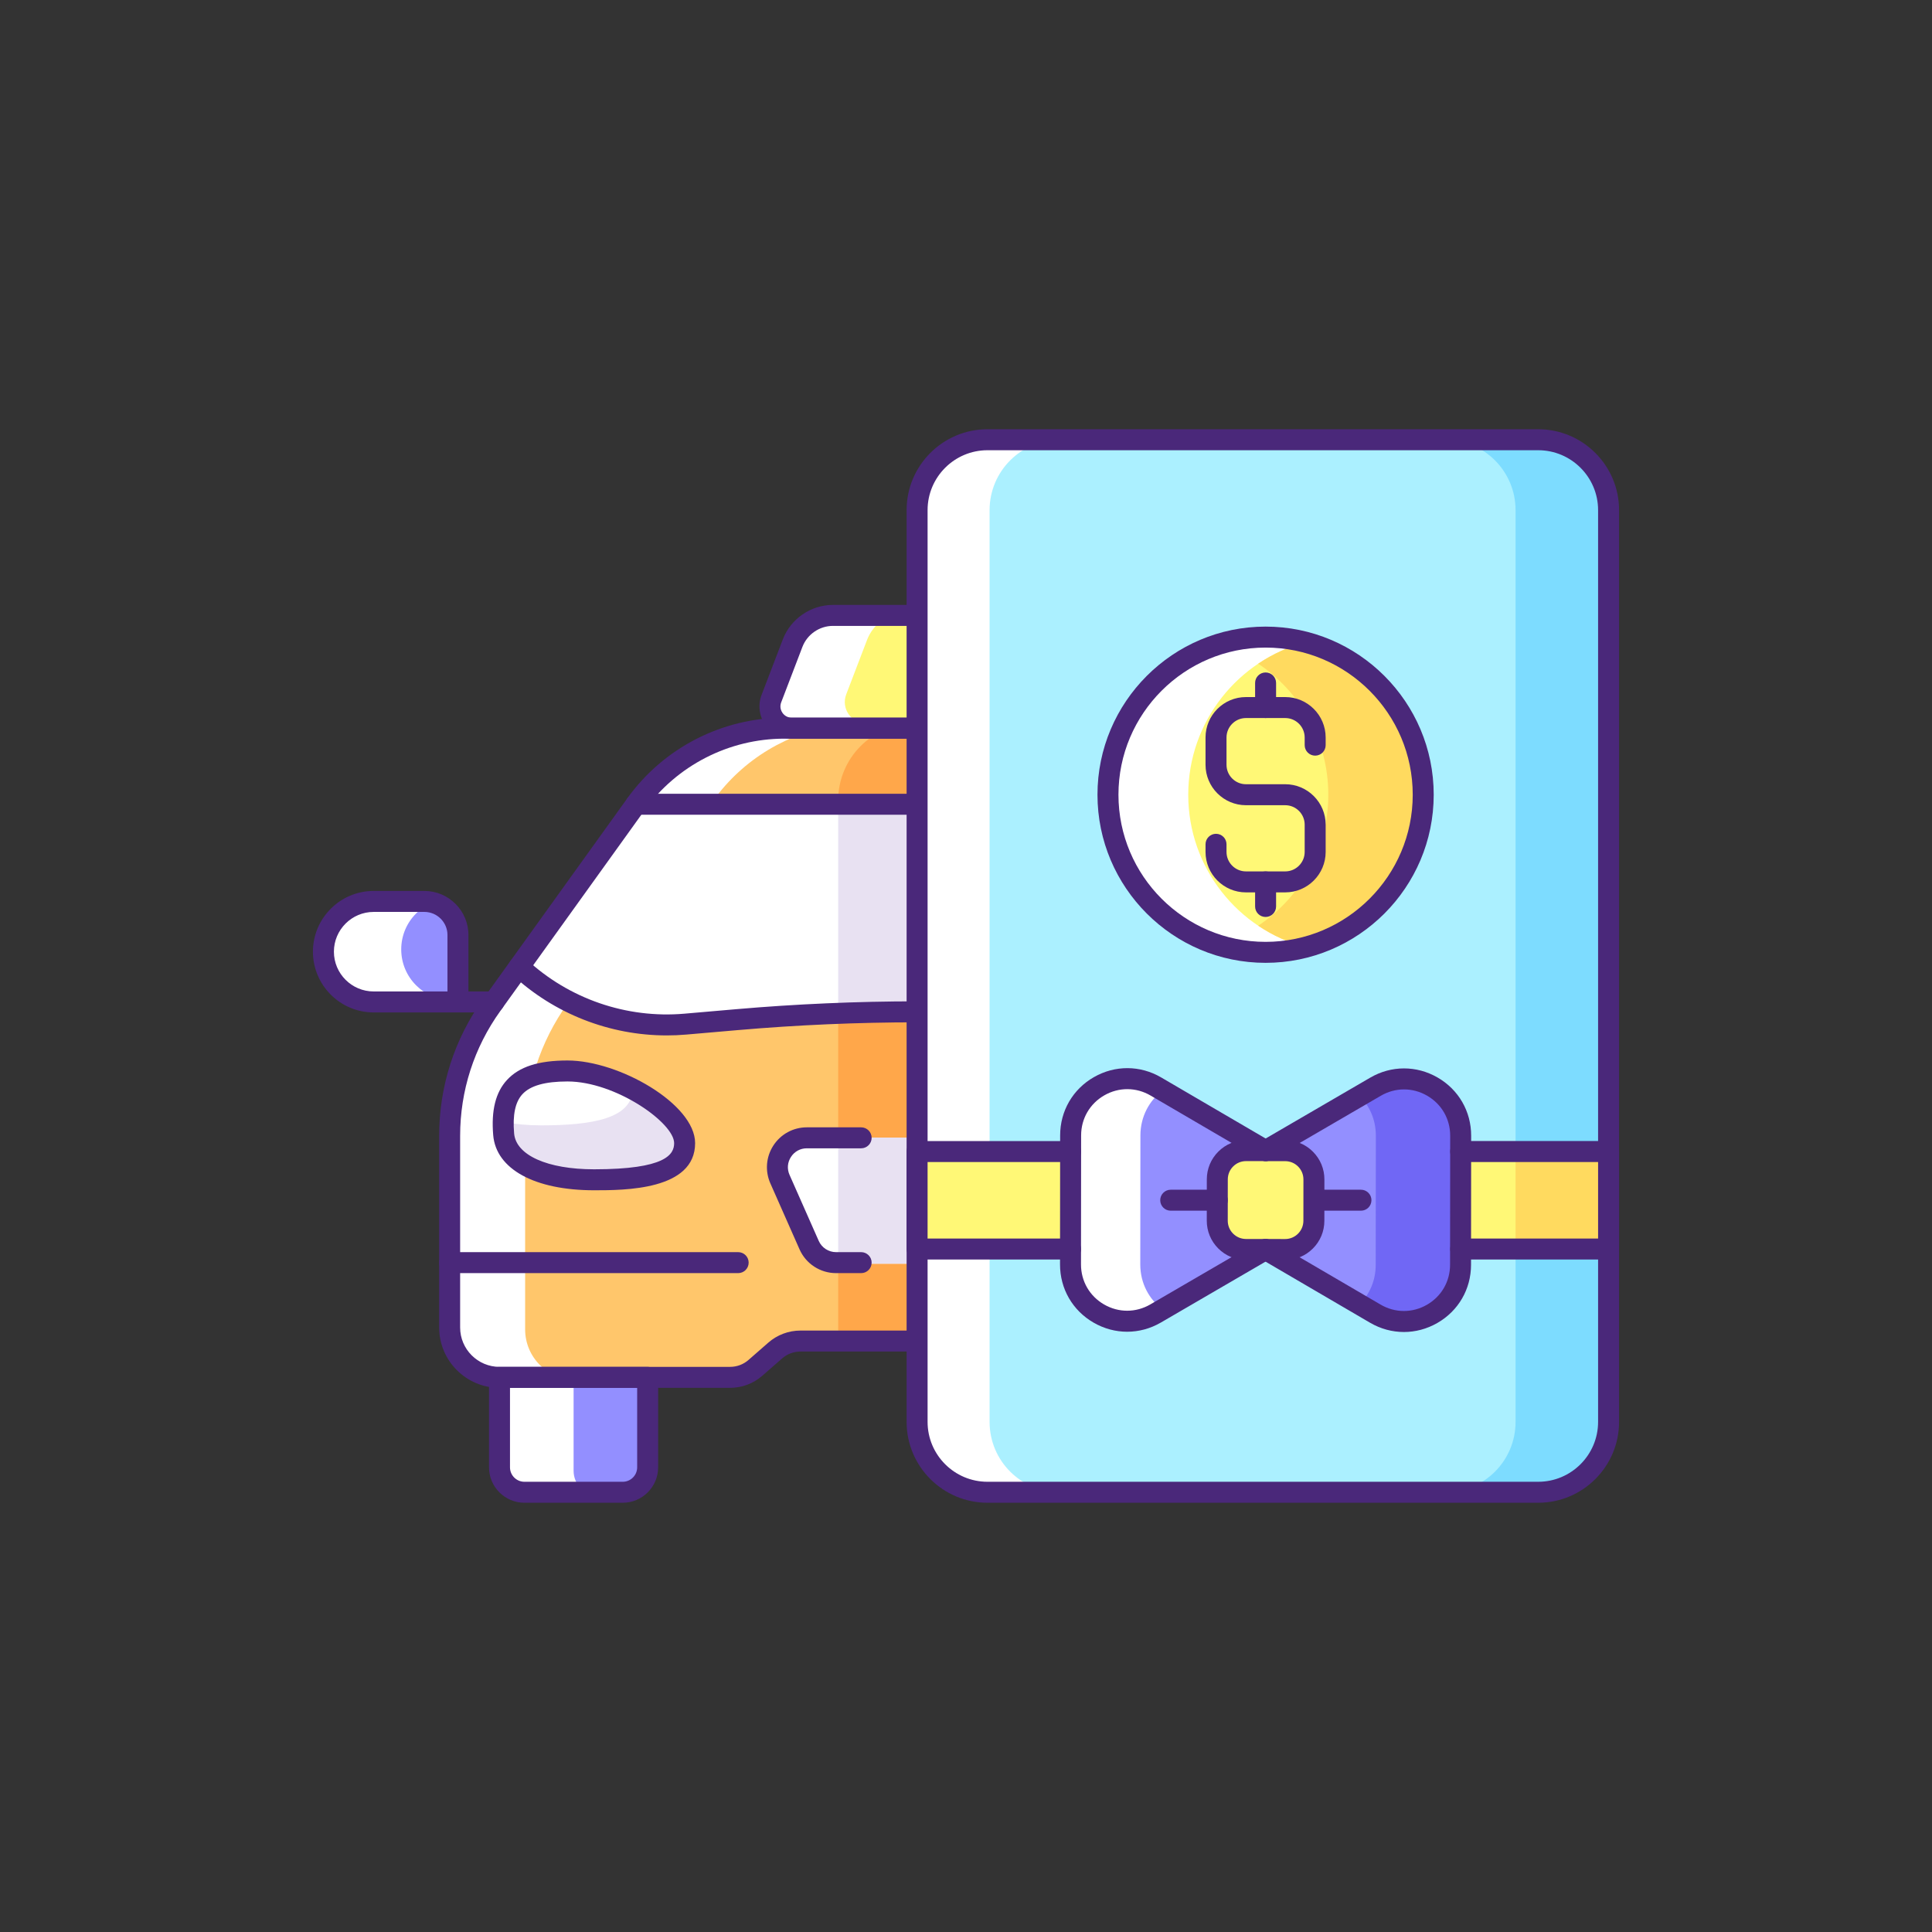
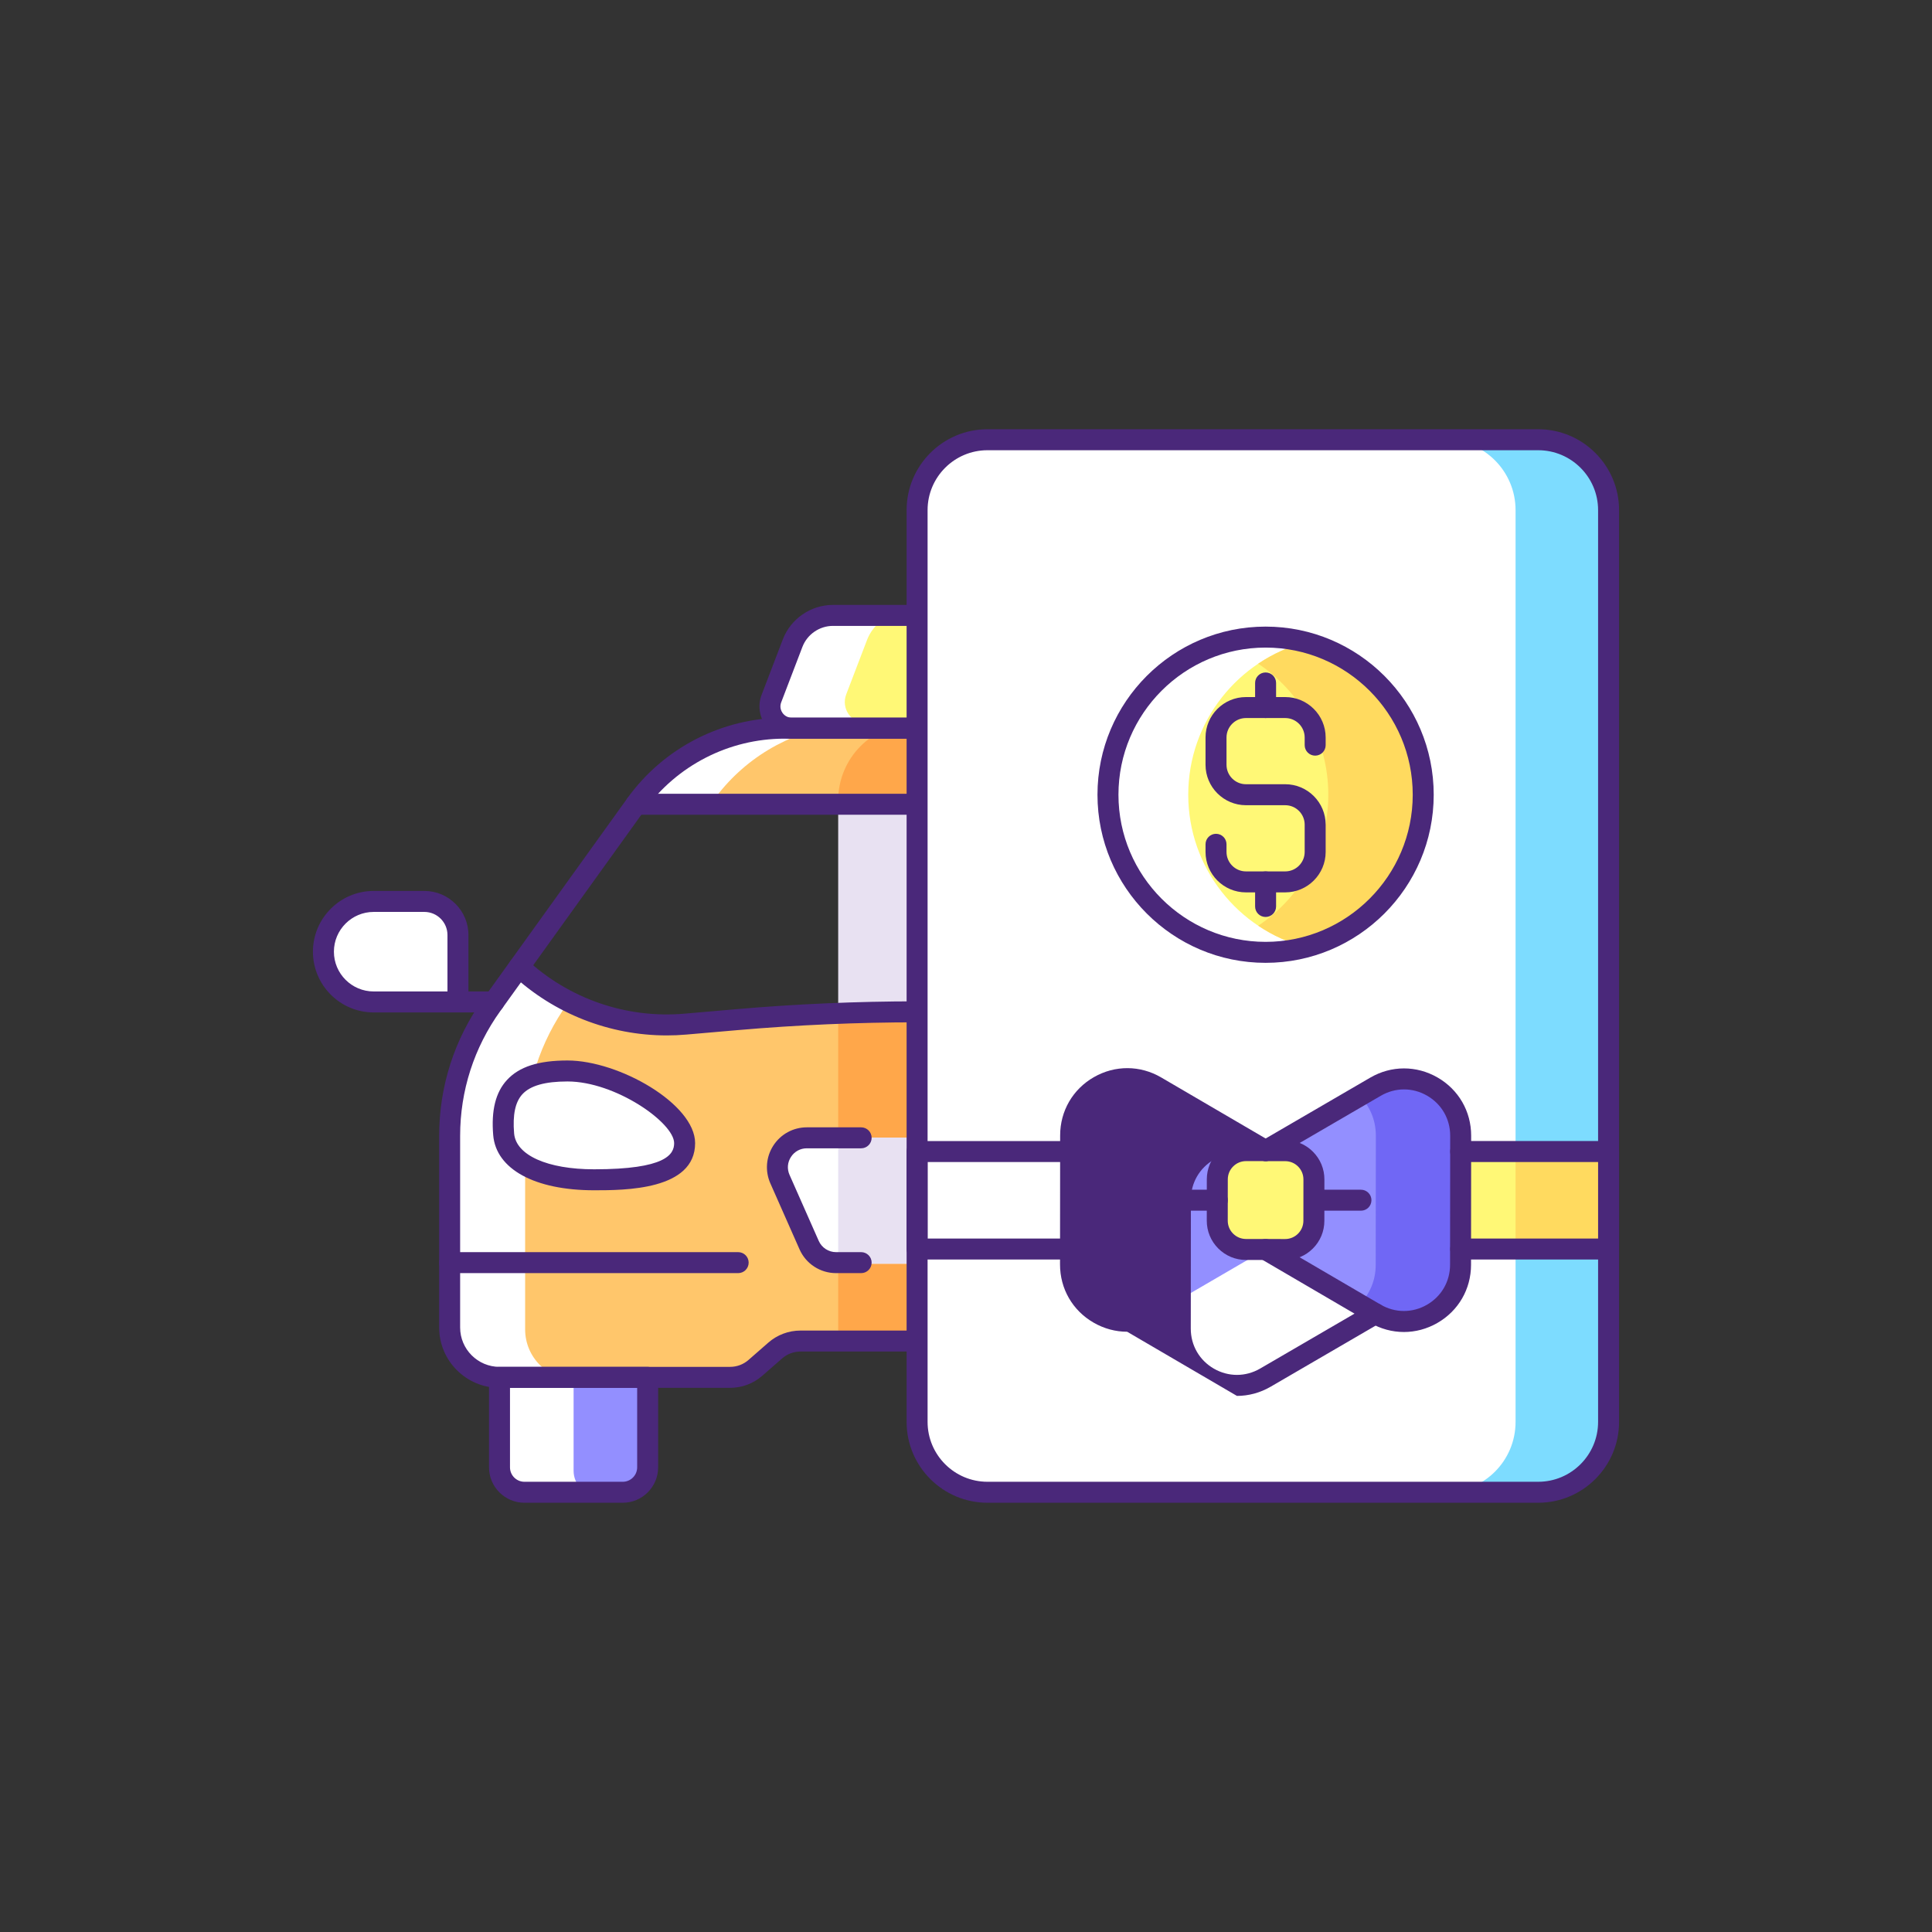
<svg xmlns="http://www.w3.org/2000/svg" id="Слой_1" enable-background="new 0 0 5000 5000" height="512" viewBox="0 0 5000 5000" width="512">
  <rect x="0" y="0" width="5000" height="5000" fill="#333333" stroke="none" />
  <g>
    <g>
      <g>
        <path d="m1683.525 3570.753v235.619c0 36.017-29.133 65.15-65.146 65.15h-257.339c-36.008 0-65.146-29.133-65.146-65.15v-235.619z" fill="#fff" />
      </g>
      <g>
        <path d="m2390.384 1585.364v286.835h-318.862c-38.911 0-65.693-38.908-51.759-75.283l53.928-140.972c16.29-42.529 57.184-70.58 102.607-70.58z" fill="#fff" />
      </g>
      <g>
        <path d="m2390.202 1872.198v199.064h-737.26c89.759-124.868 234.17-199.064 387.992-199.064z" fill="#fff" />
      </g>
      <g>
        <path d="m2390.202 2614.345v861.401h-306.739c-24.251 0-47.773 9.048-66.056 24.795l-51.935 45.604c-18.459 15.923-41.804 24.609-66.056 24.609h-603.704c-72.025 0-130.295-58.271-130.295-130.295v-501.64c0-123.059 38.544-242.856 110.387-342.57l71.304-99.532c38.906 36.375 82.518 66.594 129.027 90.302 93.563 47.592 199.426 68.769 305.837 59.539l56.459-4.886 78.904-6.879c157.443-13.574 315.246-20.448 472.867-20.448z" fill="#fff" />
      </g>
      <g>
        <path d="m1347.196 2496.765v-.178z" fill="#fff" />
      </g>
      <g>
        <path d="m1187.133 2413.469v174.998h-220.416c-72.749 0-131.563-58.814-131.563-131.387 0-36.37 14.655-69.307 38.544-93.015 23.708-23.889 56.645-38.544 93.02-38.544h132.646c11.041 0 21.72 1.988 31.493 5.969 32.931 12.672 56.276 44.518 56.276 81.979z" fill="#fff" />
      </g>
      <g>
        <path d="m1683.525 3570.753v235.619c0 36.017-29.133 65.15-65.146 65.15h-68.768c-36.012 0-65.15-29.133-65.15-65.15v-235.619z" fill="#938fff" />
      </g>
      <g>
        <path d="m2390.384 1585.364v286.835h-148.574c-38.91 0-65.693-38.908-51.759-75.283l53.928-140.972c16.29-42.529 57.007-70.58 102.611-70.58z" fill="#fff876" />
      </g>
      <g>
-         <path d="m2390.202 2071.262v543.082c-73.655 0-147.305 1.445-220.96 4.524-83.971 3.438-167.938 8.686-251.905 15.923l-78.904 6.879-56.459 4.886c-16.29 1.449-32.575 2.169-48.865 2.169-7.237 0-14.474-.181-21.715-.362-3.981-.181-7.962-.358-11.761-.72-.543 0-1.087 0-1.449-.186-6.154-.177-12.123-.72-18.097-1.263-8.505-.725-16.829-1.812-25.334-2.898-.543-.177-1.087-.177-1.63-.177-8.143-1.268-16.285-2.536-24.432-4.162-1.083-.186-2.169-.362-3.256-.725-7.961-1.449-15.923-3.079-23.708-5.068-.358 0-.72 0-1.082-.181-7.966-1.992-15.927-3.985-23.889-6.335-.362-.181-.543-.181-.906-.362-8.324-2.351-16.648-4.886-24.795-7.78-8.324-2.717-16.466-5.792-24.609-9.049-.181.181-.181 0-.362 0-8.143-3.256-16.285-6.693-24.247-10.135-7.785-3.619-15.565-7.237-23.169-11.041-.901-.358-1.626-.901-2.532-1.264-46.51-23.708-90.121-53.928-129.027-90.302l305.833-425.454h737.26z" fill="#fff" />
-       </g>
+         </g>
      <g>
        <path d="m2390.202 1872.198v199.064h-543.807c77.092-106.952 194.177-176.805 322.847-194.54 21.534-3.077 43.249-4.524 65.327-4.524z" fill="#ffc66b" />
      </g>
      <g>
        <path d="m2390.202 2617.782v857.963h-306.739c-24.251 0-47.773 9.048-66.056 24.795l-51.935 45.604c-18.459 15.923-41.804 24.609-66.056 24.609h-410.07c-72.025 0-130.296-58.271-130.296-130.295v-501.64c0-123.059 38.544-242.856 110.392-342.57l6.693-9.229c.906.362 1.63.906 2.532 1.264 7.604 3.804 15.384 7.604 23.169 11.041 7.962 3.618 16.104 6.879 24.247 10.135.181 0 .181.181.362 0 8.143 3.438 16.285 6.331 24.609 9.049 8.147 2.894 16.471 5.43 24.795 7.78.362.181.543.181.906.362 7.962 2.35 15.923 4.343 23.889 6.335.362.181.725.181 1.082.181 7.966 1.988 15.746 3.619 23.708 5.068 1.087.362 2.174.539 3.256.725 8.147 1.626 16.29 2.894 24.432 4.162.543 0 1.087 0 1.63.177 8.505 1.087 16.829 2.174 25.334 2.898 5.973.543 11.942 1.087 18.097 1.263.362.186.906.186 1.449.186 3.8.362 7.78.539 11.761.72 7.241.181 14.478.362 21.715.362 16.29 0 32.575-.72 48.865-2.169l56.459-4.886c45.061 7.237 91.027 8.867 137.175 4.886l135.363-11.766c19.365-1.626 38.725-3.256 58.271-4.705 73.475-5.611 147.125-9.773 220.961-12.305z" fill="#ffc66b" />
      </g>
      <g>
        <path d="m2390.384 2944.066v326.646h-213.905c-2.531 0-4.886-.181-7.237-.362-27.688-2.531-51.759-19.908-63.157-45.604l-76.368-172.643c-22.621-50.853 14.659-108.037 70.394-108.037z" fill="#fff" />
      </g>
      <g>
        <path d="m1347.196 2496.765v-.178z" fill="#abf0ff" />
      </g>
      <g>
        <path d="m2390.202 2071.262v543.082c-73.655 0-147.305 1.445-220.96 4.524v-547.606z" fill="#e8e1f2" />
      </g>
      <g>
        <path d="m2390.202 1872.198v199.064h-220.96c0-109.126 87.977-197.854 197.099-198.862 14.661-.135 23.861-.202 23.861-.202z" fill="#ffa74a" />
      </g>
      <g>
        <path d="m2390.202 2617.782v326.284h-220.96v-313.98c73.474-5.61 147.124-9.772 220.96-12.304z" fill="#ffa74a" />
      </g>
      <g>
        <path d="m2390.202 3270.713v205.033h-220.96v-205.395c2.35.181 4.705.362 7.237.362z" fill="#ffa74a" />
      </g>
      <g>
        <path d="m2390.202 2944.066v326.646h-213.723c-2.531 0-4.886-.181-7.237-.362v-326.284z" fill="#e8e1f2" />
      </g>
      <g>
-         <path d="m1187.133 2413.469v174.998h-17.372c-72.568 0-131.382-58.814-131.382-131.387 0-36.37 14.659-69.307 38.544-93.015 14.841-15.017 33.3-26.239 53.932-32.575 32.933 12.672 56.278 44.518 56.278 81.979z" fill="#938fff" />
-       </g>
+         </g>
      <g>
        <path d="m1778.979 2957.989c0 78.623-106.006 95.895-236.771 95.895s-230.202-40.779-236.771-119.127c-9.559-114.012 36.309-165.592 167.074-165.592s306.468 110.201 306.468 188.824z" fill="#fff" />
      </g>
      <g>
-         <path d="m1778.895 2958.001c0 78.537-105.863 95.913-236.702 95.913-130.662 0-230.194-40.899-236.706-119.078-.906-10.855-1.268-21.353-1.268-31.126 29.138 5.788 61.708 8.686 96.457 8.686 130.839 0 236.887-17.191 236.887-95.914 0-1.083 0-2.35-.186-3.437 78.542 39.451 141.518 97.903 141.518 144.956z" fill="#e8e1f2" />
-       </g>
+         </g>
      <g>
        <path d="m1889.585 3591.713h-596.878c-86.11 0-156.168-70.059-156.168-156.168v-496.011c0-128.104 39.511-250.809 114.258-354.848l372.98-519.105c93.678-130.373 245.441-208.207 405.974-208.207h343.678c14.991 0 27.145 12.154 27.145 27.145s-12.154 27.145-27.145 27.145h-343.678c-143.099 0-278.383 69.383-361.881 185.595l-372.98 519.105c-68.079 94.751-104.06 206.5-104.06 323.169v496.011c0 56.177 45.701 101.878 101.878 101.878h596.878c17.46 0 34.316-6.327 47.46-17.814l51.401-44.915c23.036-20.129 52.58-31.219 83.185-31.219h301.799c14.991 0 27.145 12.154 27.145 27.145s-12.154 27.145-27.145 27.145h-301.801c-17.465 0-34.316 6.327-47.46 17.81l-51.401 44.919c-23.044 20.135-52.584 31.22-83.184 31.22z" fill="#4a287a" />
      </g>
      <g>
        <path d="m1611.604 3889.107h-254.383c-50.539 0-91.659-41.115-91.659-91.654v-232.885c0-14.991 12.154-27.145 27.145-27.145h383.406c14.991 0 27.145 12.154 27.145 27.145v232.885c.001 50.539-41.115 91.654-91.654 91.654zm-291.752-297.394v205.74c0 20.602 16.762 37.364 37.369 37.364h254.383c20.602 0 37.364-16.762 37.364-37.364v-205.74z" fill="#4a287a" />
      </g>
      <g>
        <path d="m1725.469 2679.654c-147.858 0-291.505-56.057-400.447-157.661-10.966-10.224-11.567-27.401-1.339-38.363 10.224-10.975 27.401-11.571 38.363-1.339 110.087 102.664 259.19 154.092 409.208 141.093l133.892-11.611c155.09-13.444 312.641-20.288 468.274-20.337h.009c14.986 0 27.141 12.146 27.145 27.136s-12.146 27.149-27.136 27.154c-154.083.049-310.061 6.822-463.6 20.134l-133.892 11.611c-16.846 1.463-33.697 2.183-50.477 2.183z" fill="#4a287a" />
      </g>
      <g>
        <path d="m1278.225 2620.181h-311.152c-86.688 0-157.211-70.527-157.211-157.215s70.522-157.211 157.211-157.211h131.183c62.901 0 114.076 51.175 114.076 114.076v146.059h65.892c14.991 0 27.145 12.154 27.145 27.145s-12.154 27.146-27.144 27.146zm-311.152-260.136c-56.751 0-102.921 46.17-102.921 102.921s46.17 102.925 102.921 102.925h190.97v-146.059c0-32.968-26.818-59.786-59.786-59.786h-131.184z" fill="#4a287a" />
      </g>
      <g>
        <path d="m1910.372 3294.827h-746.688c-14.991 0-27.145-12.154-27.145-27.145s12.154-27.145 27.145-27.145h746.688c14.991 0 27.145 12.154 27.145 27.145s-12.154 27.145-27.145 27.145z" fill="#4a287a" />
      </g>
      <g>
        <path d="m2228.655 3294.827h-65.017c-40.841 0-77.909-24.136-94.429-61.492l-75.537-170.801c-14.178-32.058-11.222-68.733 7.909-98.109 19.126-29.372 51.471-46.907 86.525-46.907h140.55c14.991 0 27.145 12.154 27.145 27.145s-12.154 27.145-27.145 27.145h-140.55c-16.868 0-31.824 8.107-41.031 22.245s-10.573 31.095-3.751 46.523l75.537 170.801c7.833 17.712 25.409 29.16 44.778 29.16h65.017c14.991 0 27.145 12.154 27.145 27.145s-12.155 27.145-27.146 27.145z" fill="#4a287a" />
      </g>
      <g>
        <path d="m1537.631 3080.419c-153.751 0-253.853-54.679-261.231-142.702-5.377-64.103 6.252-110.754 35.553-142.613 31.736-34.506 81.541-50.579 156.742-50.579 133.406 0 330.261 112.676 330.261 213.904 0 121.99-183.128 121.99-261.325 121.99zm-68.936-281.604c-58.138 0-96.338 10.807-116.785 33.039-18.441 20.058-25.448 53.203-21.41 101.33 4.732 56.459 86.039 92.944 207.131 92.944 185.571 0 207.034-38.637 207.034-67.699.001-52.756-151.78-159.614-275.97-159.614z" fill="#4a287a" />
      </g>
      <g>
        <path d="m2373.429 2108.565h-727.606c-14.991 0-27.145-12.154-27.145-27.145s12.154-27.145 27.145-27.145h727.606c14.991 0 27.145 12.154 27.145 27.145s-12.154 27.145-27.145 27.145z" fill="#4a287a" />
      </g>
      <g>
        <path d="m2373.429 1911.664h-324.389c-27.507 0-53.239-13.531-68.83-36.191-15.592-22.663-19.033-51.531-9.199-77.223l54.931-143.523c20.425-53.365 72.542-89.22 129.681-89.22h217.819c14.991 0 27.145 12.154 27.145 27.145s-12.154 27.145-27.145 27.145h-217.819c-34.802 0-66.537 21.837-78.979 54.334l-54.931 143.523c-3.495 9.132-2.319 18.989 3.221 27.046 5.545 8.054 14.328 12.673 24.105 12.673h324.389c14.991 0 27.145 12.154 27.145 27.145.001 14.991-12.153 27.146-27.144 27.146z" fill="#4a287a" />
      </g>
    </g>
    <g>
      <g>
        <path d="m4162.956 1320.249v2359.628c0 100.619-81.435 182.054-182.054 182.054h-1425.293c-100.619 0-182.235-81.435-182.235-182.054v-2359.628c0-100.619 81.616-182.235 182.235-182.235h1425.293c100.618 0 182.054 81.616 182.054 182.235z" fill="#fff" />
      </g>
      <g>
        <path d="m3275.221 3233.692 284.106 166.062c97.669 57.088 220.451-13.284 220.56-126.413l.323-334.157c.109-113.129-122.536-183.739-220.315-126.839l-284.426 165.513z" fill="#fff" />
      </g>
      <g>
        <path d="m2770.518 3232.437h-397.091v-252.289h397.335z" fill="#fff" />
      </g>
      <g>
        <path d="m3780.17 2980.148h382.822v252.289h-382.783z" fill="#fff" />
      </g>
      <g>
        <path d="m3325.855 3233.759-101.268-.135c-41.081-.04-74.352-33.375-74.312-74.456l.103-107.066c.04-41.081 33.375-74.352 74.456-74.312l101.268.135c41.081.04 74.352 33.375 74.312 74.456l-.104 107.067c-.039 41.08-33.374 74.351-74.455 74.311z" fill="#fff" />
      </g>
      <g>
-         <path d="m4162.956 1320.249v2359.628c0 100.619-81.435 182.054-182.054 182.054h-1237.633c-100.619 0-182.235-81.435-182.235-182.054v-2359.628c0-100.619 81.616-182.235 182.235-182.235h1237.632c100.619 0 182.055 81.616 182.055 182.235z" fill="#abf0ff" />
-       </g>
+         </g>
      <g>
        <path d="m3683.211 2056.784c0 189.291-129.027 348.543-304.026 394.509-33.114 8.686-68.039 13.391-103.871 13.391-225.308 0-407.9-182.597-407.9-407.9s182.593-408.082 407.9-408.082c35.831 0 70.757 4.705 103.871 13.391 174.999 45.967 304.026 205.4 304.026 394.691z" fill="#fff" />
      </g>
      <g>
        <path d="m3275.492 2977.909-.362 255.704-266.564 155.271-17.734 10.312c-97.902 56.826-220.417-13.749-220.417-126.854l.362-334.069c.181-113.286 122.877-183.499 220.598-126.496l17.553 10.135z" fill="#fff" />
      </g>
      <g>
        <path d="m3683.211 2056.784c0 189.291-129.027 348.543-304.026 394.509-174.994-45.966-304.021-205.218-304.021-394.509s129.027-348.724 304.021-394.69c174.999 45.966 304.026 205.399 304.026 394.69z" fill="#fff876" />
      </g>
      <g>
        <path d="m3683.211 2056.784c0 189.291-129.027 348.543-304.026 394.509-44.336-11.584-85.774-30.582-122.873-55.558 109.301-73.111 181.325-197.615 181.325-338.951s-72.024-266.021-181.325-339.132c37.099-24.974 78.537-43.974 122.873-55.558 174.999 45.966 304.026 205.399 304.026 394.69z" fill="#ffda5f" />
      </g>
      <g>
        <path d="m3275.492 2977.909-.362 255.704-266.564 155.271c-34.382-26.244-57.546-67.324-57.546-116.542l.362-334.069c.181-49.222 23.345-90.302 57.546-116.361z" fill="#938fff" />
      </g>
      <g>
        <path d="m3275.221 3233.692 284.106 166.062c97.669 57.088 220.451-13.284 220.56-126.413l.323-334.157c.109-113.129-122.536-183.739-220.315-126.839l-284.426 165.513z" fill="#938fff" />
      </g>
      <g>
        <path d="m3780.212 2939.18-.362 334.246c0 113.104-122.877 183.499-220.598 126.315l-40.718-23.889c25.515-25.696 41.804-61.165 41.804-102.426l.358-334.246c0-41.442-16.285-77.092-41.981-102.969l41.261-23.889c97.721-56.822 220.417 13.753 220.236 126.858z" fill="#7067f5" />
      </g>
      <g>
        <path d="m4162.956 1320.249v2359.628c0 100.619-81.435 182.054-182.054 182.054h-240.683c100.619 0 182.054-81.435 182.054-182.054v-2359.628c0-100.619-81.435-182.235-182.054-182.235h240.683c100.618 0 182.054 81.616 182.054 182.235z" fill="#7ddcff" />
      </g>
      <g>
        <path d="m3980.869 3889.107h-1425.315c-115.393 0-209.27-93.876-209.27-209.27v-2359.674c0-115.391 93.877-209.27 209.27-209.27h1425.315c115.393 0 209.27 93.879 209.27 209.27v2359.675c-.001 115.392-93.877 209.269-209.27 209.269zm-1425.315-2723.924c-85.456 0-154.979 69.524-154.979 154.98v2359.675c0 85.456 69.524 154.979 154.979 154.979h1425.315c85.456 0 154.979-69.524 154.979-154.979v-2359.675c0-85.456-69.524-154.98-154.979-154.98z" fill="#4a287a" />
      </g>
      <g>
-         <path d="m2770.518 3232.437h-397.091v-252.289h397.335z" fill="#fff876" />
-       </g>
+         </g>
      <g>
        <path d="m3780.212 2980.079h382.744v252.267h-382.744z" fill="#fff876" />
      </g>
      <g>
        <path d="m3922.273 2980.079h240.683v252.267h-240.683z" fill="#ffda5f" />
      </g>
      <g>
        <path d="m2770.519 3259.583h-397.09c-14.991 0-27.145-12.154-27.145-27.145v-252.289c0-14.991 12.154-27.145 27.145-27.145h397.333c14.991 0 27.145 12.154 27.145 27.145s-12.154 27.145-27.145 27.145h-370.187v197.999h369.944c14.991 0 27.145 12.154 27.145 27.145s-12.155 27.145-27.145 27.145z" fill="#4a287a" />
      </g>
      <g>
        <path d="m4162.993 3259.583h-382.783c-14.991 0-27.145-12.154-27.145-27.145s12.154-27.145 27.145-27.145h355.638v-197.999h-355.678c-14.991 0-27.145-12.154-27.145-27.145s12.154-27.145 27.145-27.145h382.823c14.991 0 27.145 12.154 27.145 27.145v252.289c0 14.991-12.154 27.145-27.145 27.145z" fill="#4a287a" />
      </g>
      <g>
        <path d="m3325.855 3233.759-101.268-.135c-41.081-.04-74.352-33.375-74.312-74.456l.103-107.066c.04-41.081 33.375-74.352 74.456-74.312l101.268.135c41.081.04 74.352 33.375 74.312 74.456l-.104 107.067c-.039 41.08-33.374 74.351-74.455 74.311z" fill="#fff876" />
      </g>
      <g>
        <path d="m3325.932 3260.905c-.044 0-.097.009-.11 0l-101.268-.137c-27.11-.026-52.598-10.612-71.755-29.805-19.157-19.197-29.694-44.703-29.668-71.821l.102-107.065c.027-27.118 10.613-52.607 29.809-71.764 19.17-19.135 44.636-29.668 71.72-29.668h.102l101.277.137c27.11.022 52.594 10.608 71.75 29.805 19.157 19.197 29.694 44.703 29.668 71.821l-.102 107.065c-.027 27.119-10.613 52.603-29.805 71.764-19.171 19.135-44.641 29.668-71.72 29.668zm-.04-54.29h.035c26.027 0 47.212-21.158 47.239-47.195l.102-107.065c.013-12.618-4.891-24.485-13.802-33.419-8.911-8.929-20.77-13.855-33.383-13.864l-101.281-.137c-.018 0-.031 0-.049 0-12.592 0-24.441 4.9-33.361 13.802-8.929 8.916-13.855 20.774-13.868 33.392l-.102 107.065c-.013 12.618 4.891 24.485 13.802 33.414 8.916 8.929 20.774 13.855 33.392 13.869z" fill="#4a287a" />
      </g>
      <g>
-         <path d="m2917.077 3446.529c-29.765 0-59.526-7.816-86.697-23.46-54.569-31.417-87.108-87.762-87.046-150.729l.323-334.157c.062-62.967 32.712-119.254 87.342-150.566 54.639-31.302 119.71-31.033 174.062.747l284.104 166.06c12.945 7.564 17.306 24.189 9.738 37.13-7.56 12.945-24.203 17.302-37.13 9.738l-284.104-166.06c-37.373-21.848-82.111-22.038-119.67-.513-37.559 21.53-60.007 60.224-60.051 103.517l-.323 334.157c-.044 43.289 22.329 82.027 59.848 103.627 37.514 21.6 82.252 21.49 119.67-.274l284.427-165.512c12.954-7.546 29.575-3.15 37.113 9.808 7.542 12.958 3.15 29.575-9.808 37.112l-284.427 165.512c-27.328 15.905-57.35 23.863-87.371 23.863z" fill="#4a287a" />
+         <path d="m2917.077 3446.529c-29.765 0-59.526-7.816-86.697-23.46-54.569-31.417-87.108-87.762-87.046-150.729l.323-334.157c.062-62.967 32.712-119.254 87.342-150.566 54.639-31.302 119.71-31.033 174.062.747l284.104 166.06c12.945 7.564 17.306 24.189 9.738 37.13-7.56 12.945-24.203 17.302-37.13 9.738c-37.373-21.848-82.111-22.038-119.67-.513-37.559 21.53-60.007 60.224-60.051 103.517l-.323 334.157c-.044 43.289 22.329 82.027 59.848 103.627 37.514 21.6 82.252 21.49 119.67-.274l284.427-165.512c12.954-7.546 29.575-3.15 37.113 9.808 7.542 12.958 3.15 29.575-9.808 37.112l-284.427 165.512c-27.328 15.905-57.35 23.863-87.371 23.863z" fill="#4a287a" />
      </g>
      <g>
        <path d="m3633.28 3447.218c-30.132 0-60.25-8.015-87.652-24.03l-284.104-166.06c-12.945-7.564-17.306-24.189-9.738-37.13 7.56-12.945 24.189-17.315 37.13-9.738l284.104 166.06c37.377 21.834 82.111 22.024 119.674.508 37.559-21.53 60.003-60.224 60.047-103.513l.323-334.157c.044-43.289-22.329-82.027-59.848-103.627-37.514-21.6-82.253-21.499-119.67.274l-284.427 165.512c-12.954 7.546-29.575 3.15-37.112-9.808-7.542-12.958-3.15-29.575 9.808-37.112l284.427-165.512c54.423-31.674 119.493-31.824 174.066-.402 54.568 31.417 87.108 87.762 87.046 150.729l-.323 334.157c-.062 62.963-32.712 119.25-87.342 150.562-27.091 15.528-56.759 23.287-86.409 23.287z" fill="#4a287a" />
      </g>
      <g>
        <path d="m3150.324 3133.264h-120.527c-14.991 0-27.145-12.154-27.145-27.145s12.154-27.145 27.145-27.145h120.527c14.991 0 27.145 12.154 27.145 27.145s-12.154 27.145-27.145 27.145z" fill="#4a287a" />
      </g>
      <g>
        <path d="m3522.137 3133.264h-120.531c-14.991 0-27.145-12.154-27.145-27.145s12.154-27.145 27.145-27.145h120.531c14.991 0 27.145 12.154 27.145 27.145s-12.154 27.145-27.145 27.145z" fill="#4a287a" />
      </g>
      <g>
        <path d="m3326.135 2309.475h-101.582c-57.705 0-104.653-46.947-104.653-104.653v-19.789c0-14.991 12.154-27.145 27.145-27.145s27.145 12.154 27.145 27.145v19.789c0 27.768 22.594 50.363 50.362 50.363h101.582c27.768 0 50.362-22.594 50.362-50.363v-70.58c0-27.768-22.594-50.362-50.362-50.362h-101.582c-57.705 0-104.653-46.947-104.653-104.653v-70.58c0-57.705 46.947-104.652 104.653-104.652h101.582c57.705 0 104.653 46.947 104.653 104.652v19.789c0 14.991-12.155 27.145-27.145 27.145s-27.145-12.154-27.145-27.145v-19.789c0-27.77-22.594-50.362-50.362-50.362h-101.582c-27.768 0-50.362 22.592-50.362 50.362v70.58c0 27.77 22.594 50.362 50.362 50.362h101.582c57.705 0 104.653 46.947 104.653 104.652v70.58c0 57.707-46.947 104.654-104.653 104.654z" fill="#4a287a" />
      </g>
      <g>
        <path d="m3275.344 1858.286c-14.991 0-27.145-12.152-27.145-27.145v-63.654c0-14.991 12.154-27.145 27.145-27.145s27.145 12.154 27.145 27.145v63.654c0 14.993-12.154 27.145-27.145 27.145z" fill="#4a287a" />
      </g>
      <g>
        <path d="m3275.344 2373.127c-14.991 0-27.145-12.154-27.145-27.145v-63.652c0-14.991 12.154-27.145 27.145-27.145s27.145 12.154 27.145 27.145v63.652c0 14.991-12.154 27.145-27.145 27.145z" fill="#4a287a" />
      </g>
      <g>
        <path d="m3275.344 2491.821c-239.905 0-435.085-195.18-435.085-435.085 0-239.907 195.18-435.088 435.085-435.088s435.085 195.18 435.085 435.088c.001 239.905-195.18 435.085-435.085 435.085zm0-815.883c-209.972 0-380.795 170.825-380.795 380.798s170.823 380.795 380.795 380.795 380.795-170.823 380.795-380.795-170.823-380.798-380.795-380.798z" fill="#4a287a" />
      </g>
    </g>
  </g>
</svg>